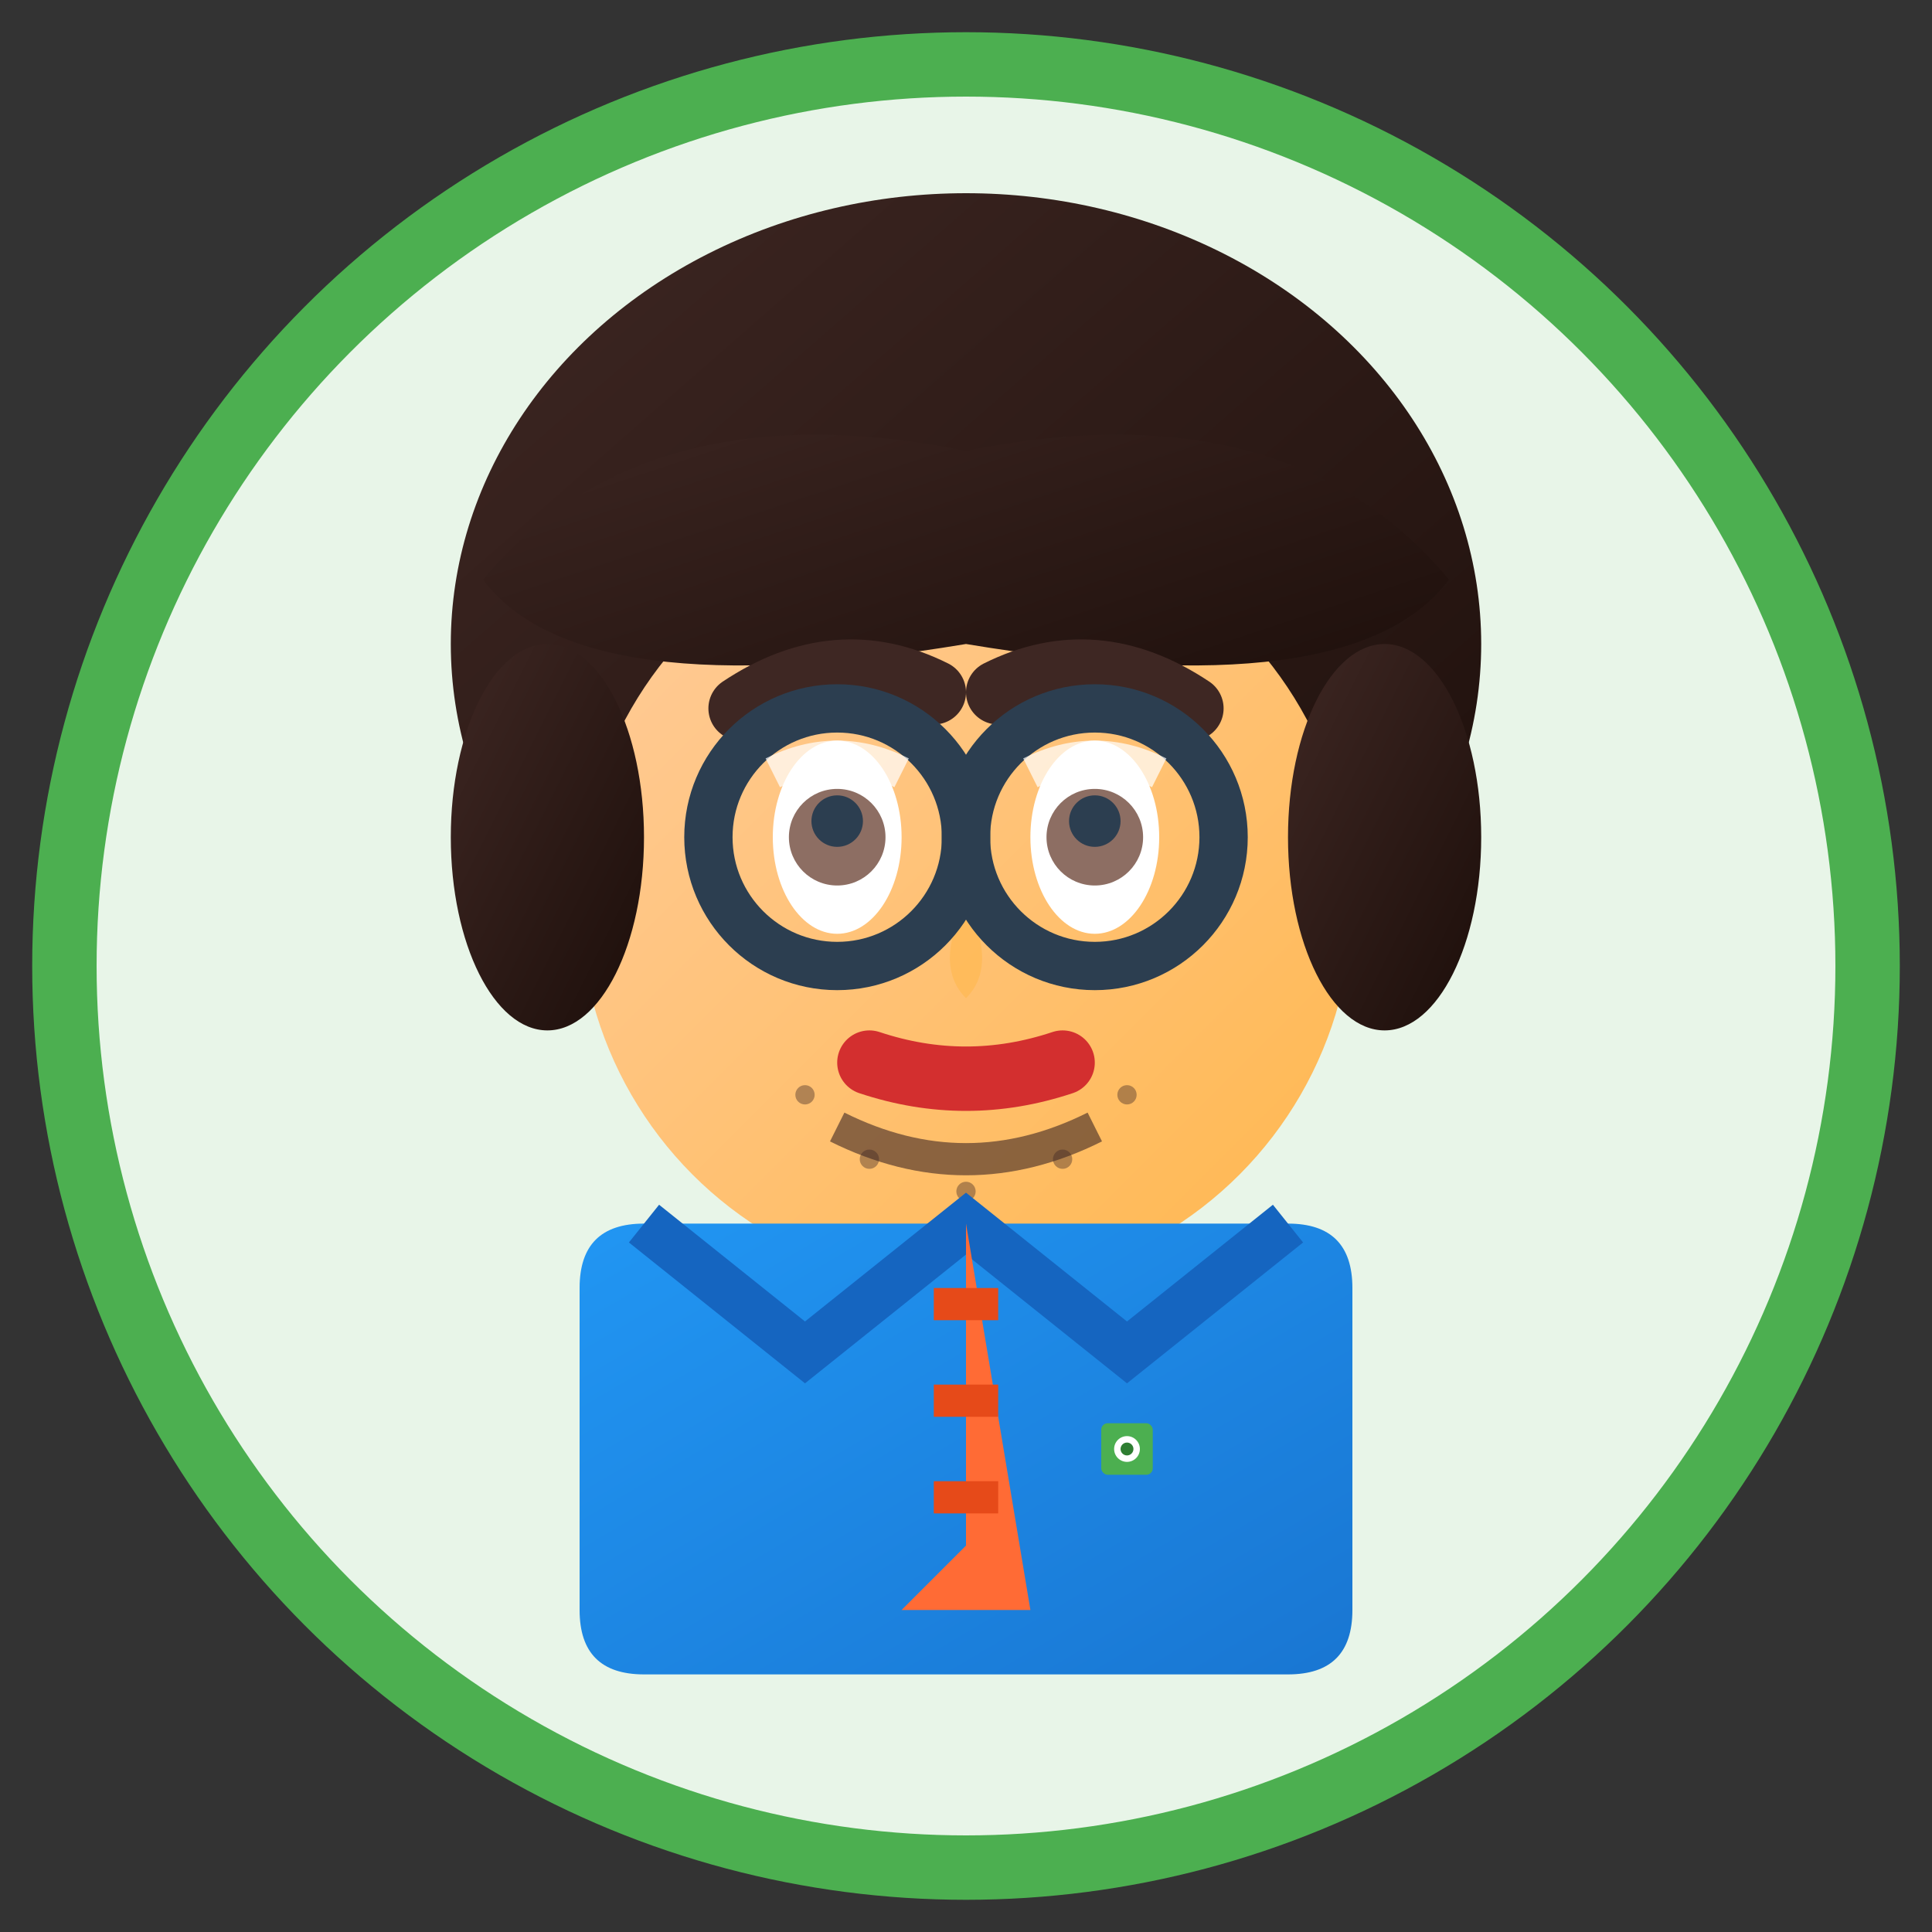
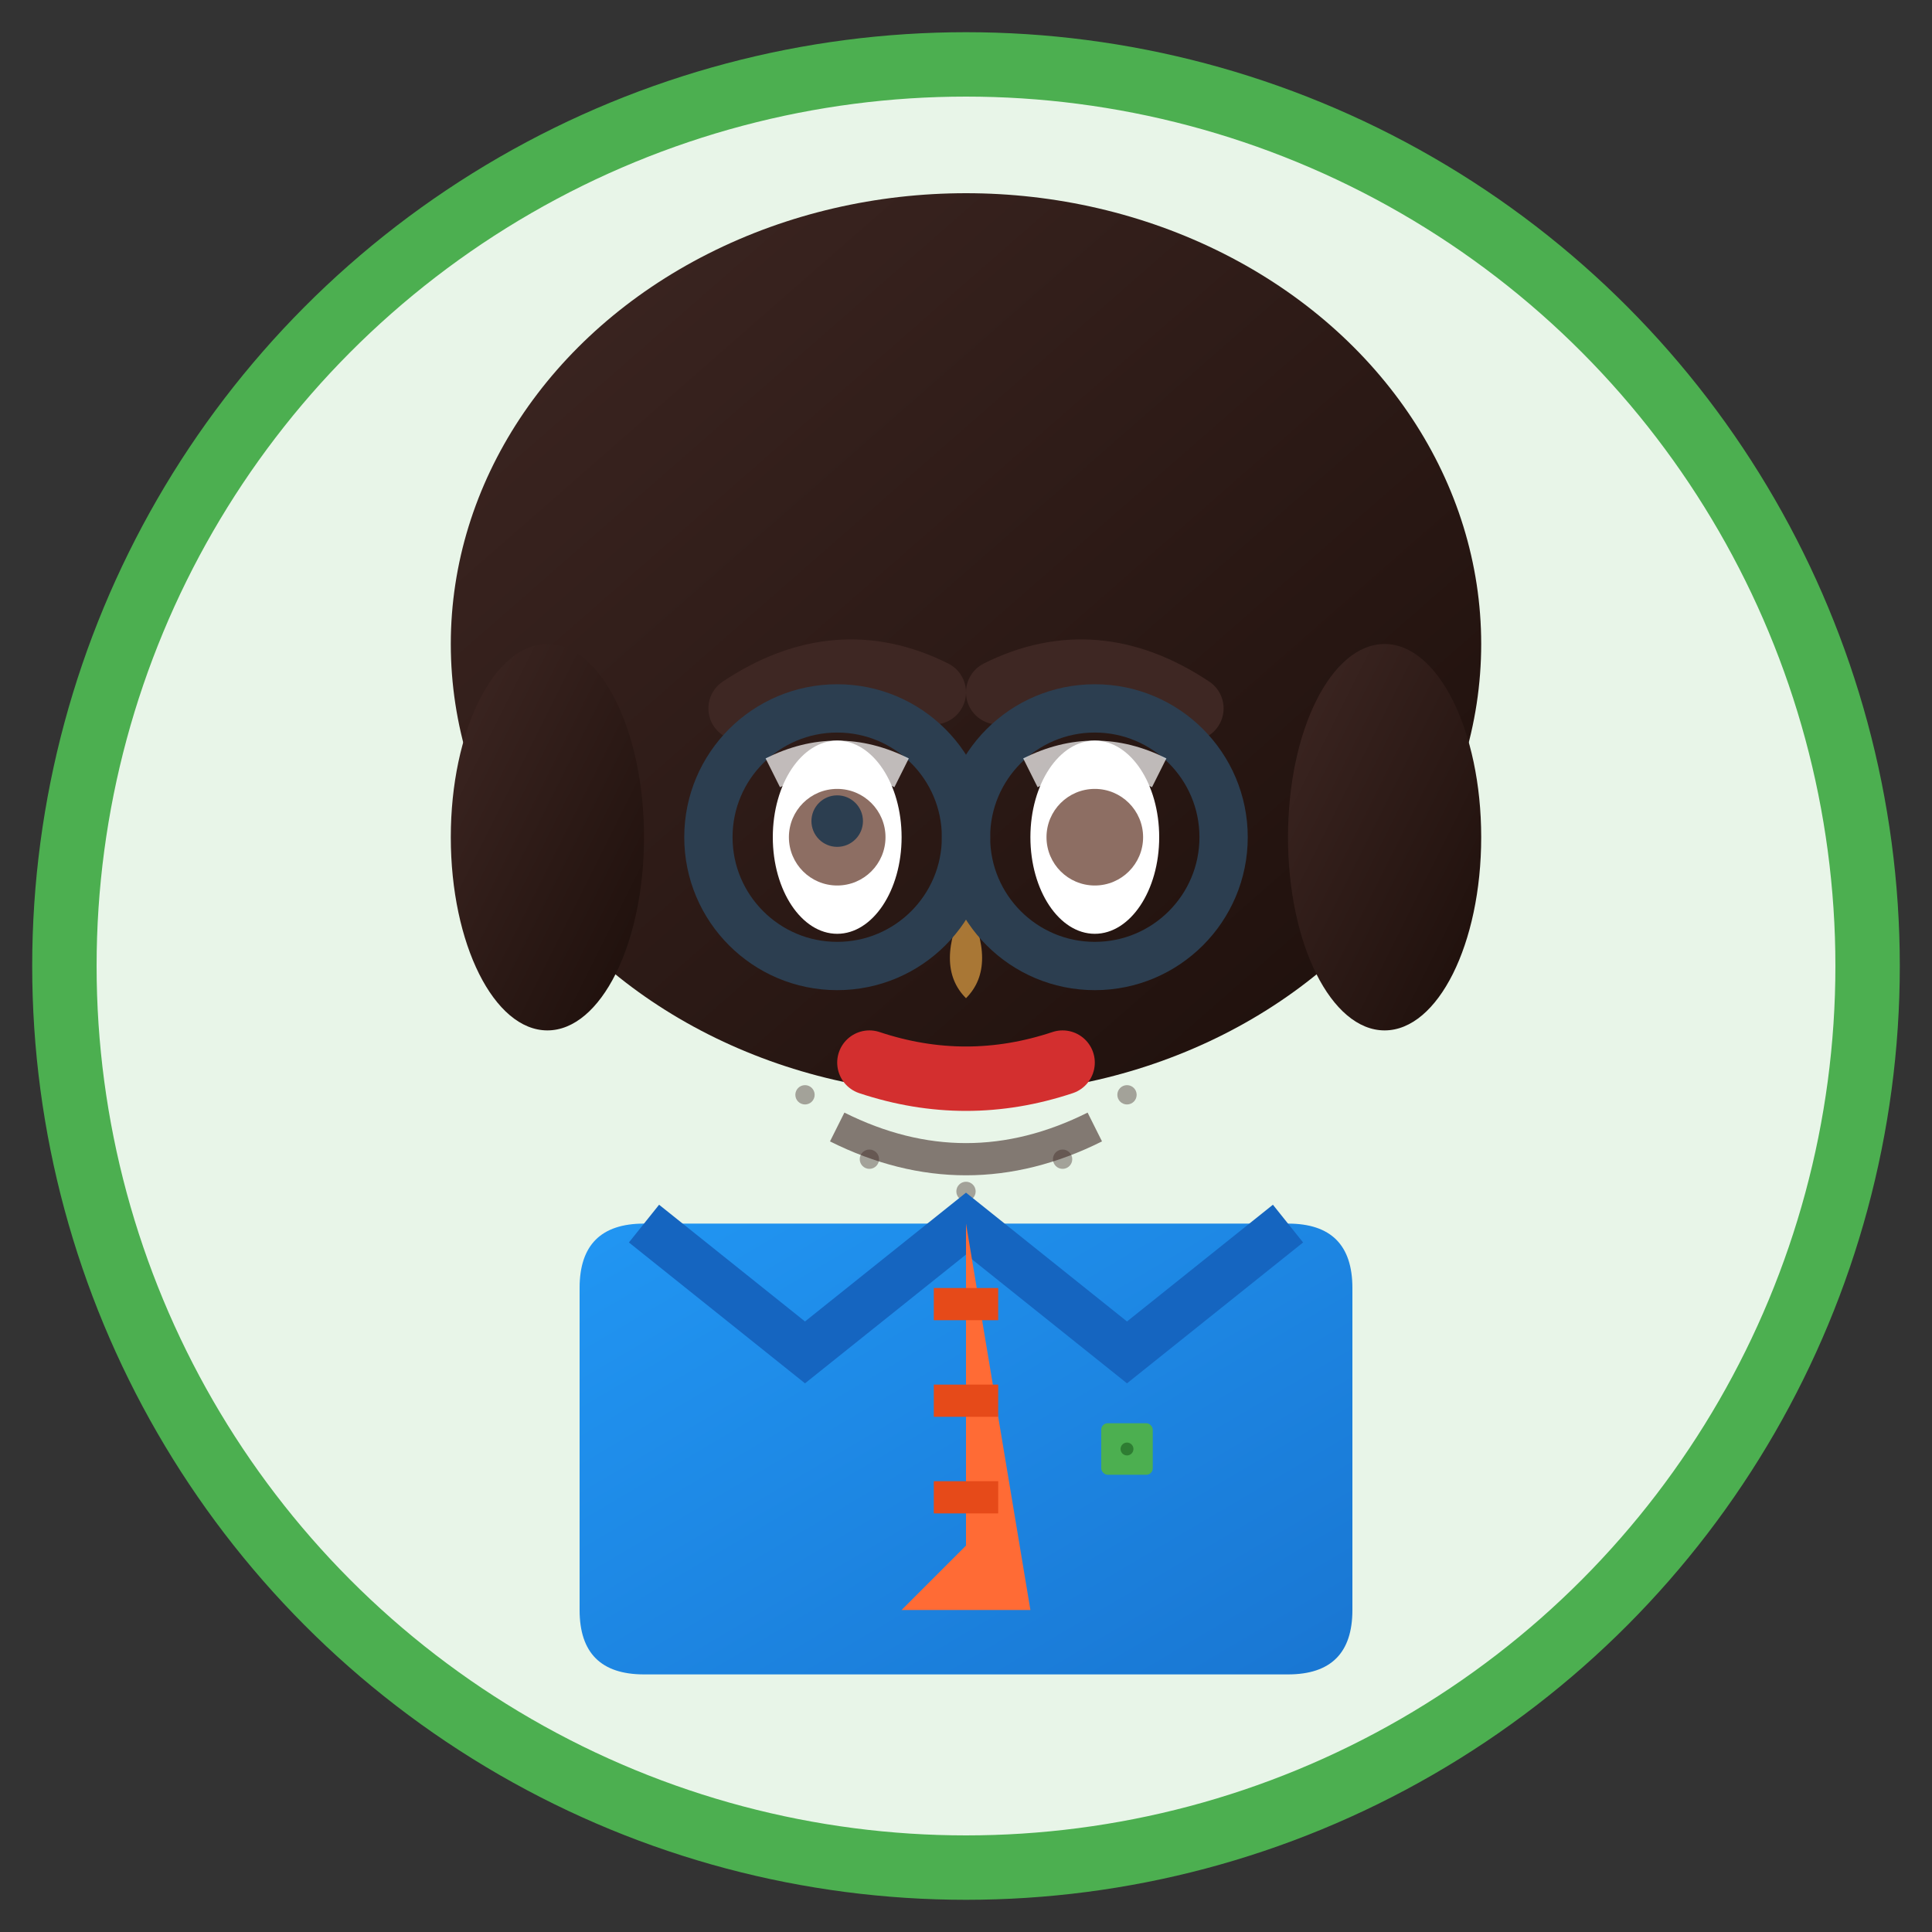
<svg xmlns="http://www.w3.org/2000/svg" width="60" height="60" viewBox="0 0 60 60" fill="none">
  <rect x="0" y="0" width="60" height="60" fill="#333333" stroke="none" />
  <defs>
    <linearGradient id="skinGradient2" x1="0%" y1="0%" x2="100%" y2="100%">
      <stop offset="0%" style="stop-color:#FFCC9C;stop-opacity:1" />
      <stop offset="100%" style="stop-color:#FFB74D;stop-opacity:1" />
    </linearGradient>
    <linearGradient id="hairGradient2" x1="0%" y1="0%" x2="100%" y2="100%">
      <stop offset="0%" style="stop-color:#3E2723;stop-opacity:1" />
      <stop offset="100%" style="stop-color:#1C0E0A;stop-opacity:1" />
    </linearGradient>
    <linearGradient id="shirtGradient" x1="0%" y1="0%" x2="100%" y2="100%">
      <stop offset="0%" style="stop-color:#2196F3;stop-opacity:1" />
      <stop offset="100%" style="stop-color:#1976D2;stop-opacity:1" />
    </linearGradient>
  </defs>
  <circle cx="30" cy="30" r="28" fill="#E8F5E8" stroke="#4CAF50" stroke-width="2" />
  <ellipse cx="30" cy="20" rx="16" ry="14" fill="url(#hairGradient2)" />
-   <circle cx="30" cy="28" r="12" fill="url(#skinGradient2)" />
-   <path d="M15 18 Q20 12, 30 14 Q40 12, 45 18 Q42 22, 30 20 Q18 22, 15 18 Z" fill="url(#hairGradient2)" />
  <ellipse cx="17" cy="26" rx="3" ry="6" fill="url(#hairGradient2)" />
  <ellipse cx="43" cy="26" rx="3" ry="6" fill="url(#hairGradient2)" />
  <ellipse cx="26" cy="26" rx="2" ry="3" fill="white" />
  <ellipse cx="34" cy="26" rx="2" ry="3" fill="white" />
  <circle cx="26" cy="26" r="1.5" fill="#8D6E63" />
  <circle cx="34" cy="26" r="1.5" fill="#8D6E63" />
  <circle cx="26" cy="25.5" r="0.8" fill="#2C3E50" />
-   <circle cx="34" cy="25.5" r="0.8" fill="#2C3E50" />
  <path d="M23 22 Q26 20, 29 21.5" stroke="#3E2723" stroke-width="2" stroke-linecap="round" fill="none" />
  <path d="M31 21.5 Q34 20, 37 22" stroke="#3E2723" stroke-width="2" stroke-linecap="round" fill="none" />
  <path d="M30 28 Q29 30, 30 31 Q31 30, 30 28" fill="#FFB74D" opacity="0.6" />
  <path d="M27 33 Q30 34, 33 33" stroke="#D32F2F" stroke-width="2" stroke-linecap="round" fill="none" />
  <path d="M26 35 Q30 37, 34 35" stroke="#3E2723" stroke-width="1" opacity="0.6" fill="none" />
  <circle cx="25" cy="34" r="0.3" fill="#3E2723" opacity="0.4" />
  <circle cx="27" cy="36" r="0.3" fill="#3E2723" opacity="0.4" />
  <circle cx="30" cy="37" r="0.3" fill="#3E2723" opacity="0.4" />
  <circle cx="33" cy="36" r="0.3" fill="#3E2723" opacity="0.4" />
  <circle cx="35" cy="34" r="0.3" fill="#3E2723" opacity="0.4" />
  <path d="M18 40 Q18 38, 20 38 L40 38 Q42 38, 42 40 L42 50 Q42 52, 40 52 L20 52 Q18 52, 18 50 Z" fill="url(#shirtGradient)" />
  <path d="M20 38 L25 42 L30 38 L35 42 L40 38" stroke="#1565C0" stroke-width="1.5" fill="none" />
  <path d="M30 38 L30 48 L28 50 L32 50 Z" fill="#FF6B35" />
  <rect x="29" y="40" width="2" height="1" fill="#E64A19" />
  <rect x="29" y="43" width="2" height="1" fill="#E64A19" />
  <rect x="29" y="46" width="2" height="1" fill="#E64A19" />
  <g transform="translate(30,26)">
    <circle cx="-4" cy="0" r="4" fill="none" stroke="#2C3E50" stroke-width="1.5" />
    <circle cx="4" cy="0" r="4" fill="none" stroke="#2C3E50" stroke-width="1.5" />
-     <path d="M0 -1 L0 1" stroke="#2C3E50" stroke-width="1.5" />
    <path d="M-6 -2 Q-4 -3, -2 -2" stroke="white" stroke-width="1" opacity="0.7" fill="none" />
    <path d="M2 -2 Q4 -3, 6 -2" stroke="white" stroke-width="1" opacity="0.7" fill="none" />
  </g>
  <g transform="translate(35,45) scale(0.4)">
    <rect x="-2" y="-2" width="4" height="4" rx="0.5" fill="#4CAF50" />
-     <circle cx="0" cy="0" r="1" fill="white" />
    <circle cx="0" cy="0" r="0.5" fill="#2E7D32" />
  </g>
</svg>